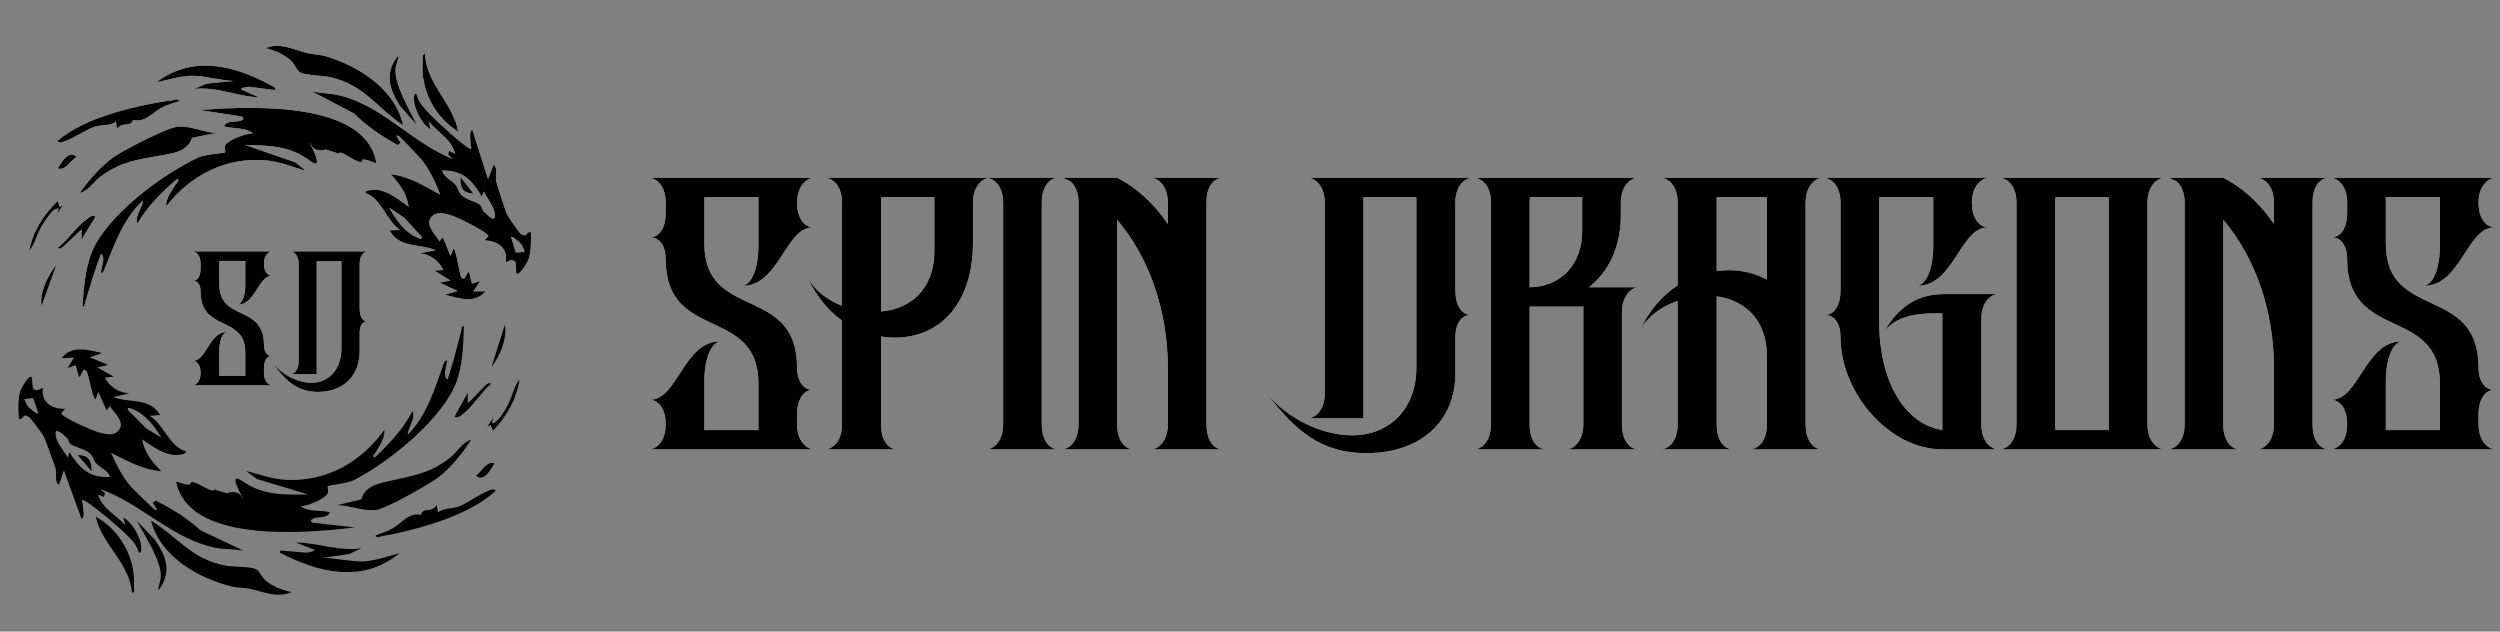
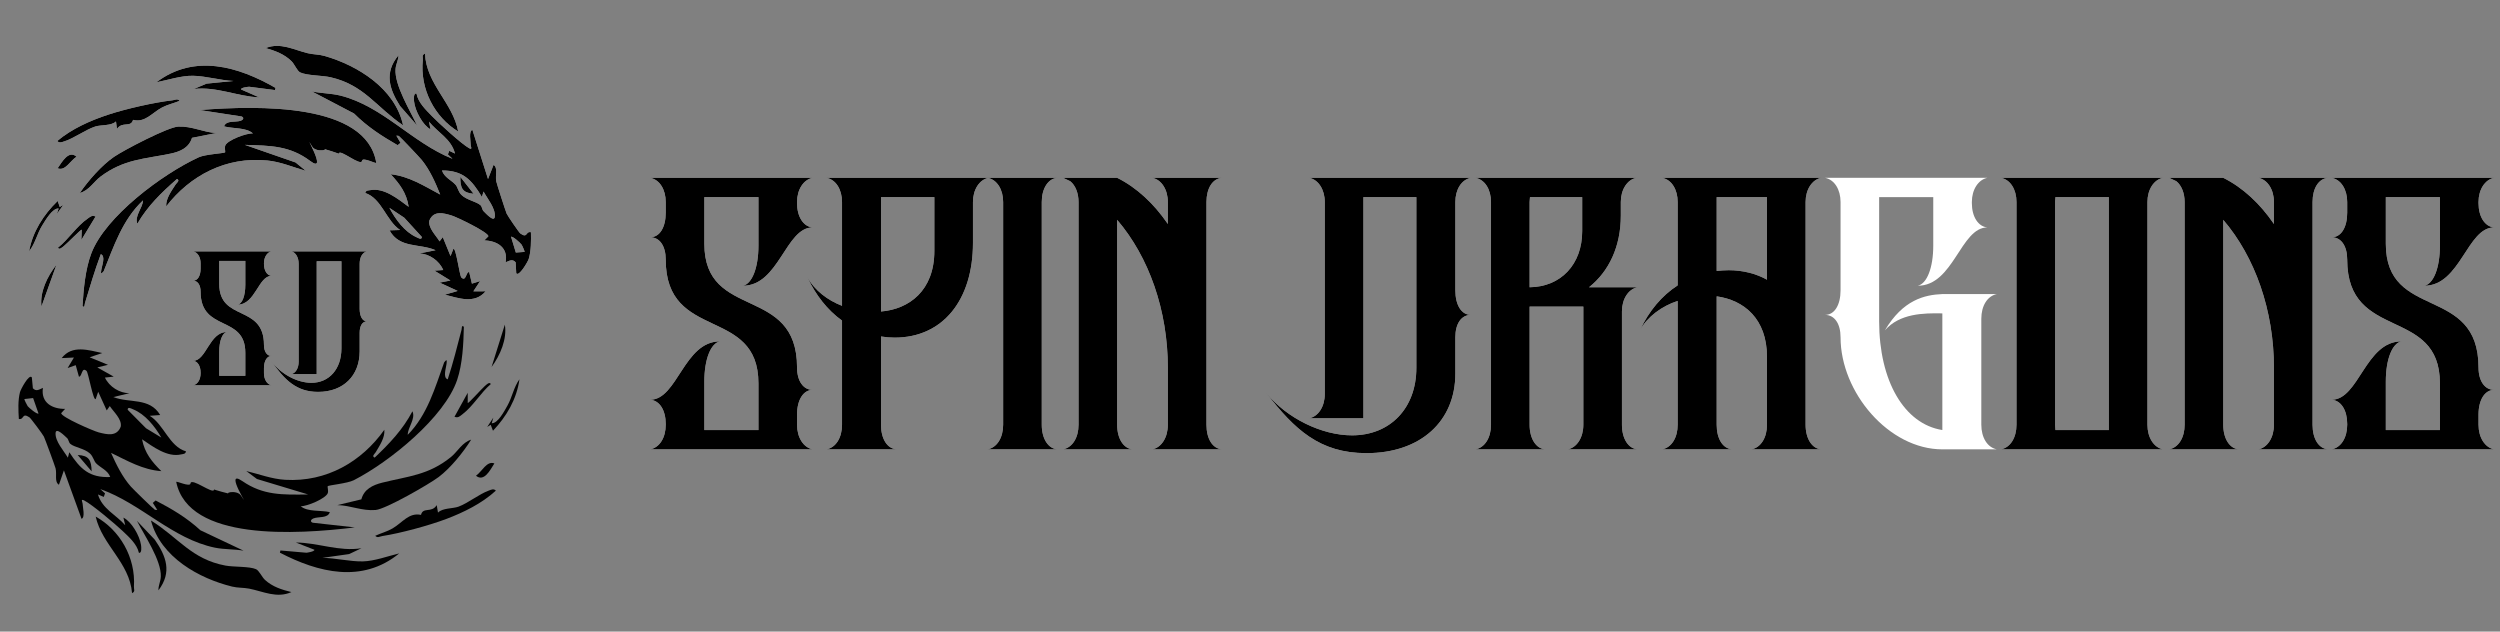
<svg xmlns="http://www.w3.org/2000/svg" width="285" height="72" viewBox="0 0 285 72" fill="none">
  <rect x="0" y="0" width="285" height="72" fill="#808080" stroke="none" />
  <path d="M38.774 10.889C43.644 12.1 46.993 16.28 51.581 18.105L51.058 17.599L51.218 17.195L51.867 17.506C51.46 15.84 49.876 15.087 48.907 13.868L49.079 14.746C48.204 14.277 47.315 12.654 47.2 11.537C47.179 11.337 47.124 10.569 47.478 10.666C47.658 11.681 48.561 12.538 49.237 13.235C50.018 14.04 52.609 16.408 53.458 16.882C53.913 17.137 53.66 16.695 53.661 16.536C53.664 16.124 53.411 14.944 53.854 14.806L55.634 20.41L56.268 18.793C56.793 19.143 56.434 19.997 56.573 20.673C56.633 20.959 57.626 24.041 57.757 24.349C57.864 24.6 59.167 26.506 59.316 26.613C60.17 27.23 59.907 26.325 60.527 26.474C60.545 27.445 60.556 28.589 60.272 29.525C60.181 29.824 59.145 31.613 58.852 31.147L58.785 29.904C58.406 29.479 58.078 29.736 57.639 29.902C57.966 28.19 56.633 27.445 55.209 27.406L55.673 26.941C55.729 26.502 52.068 24.741 51.484 24.567C50.558 24.291 49.461 23.969 48.958 25.113C48.751 25.959 49.727 26.864 50.109 27.517L50.478 27.036L51.361 29.197L51.677 28.39C51.962 28.082 52.39 31.439 52.593 31.631C53.149 32.158 53.102 30.994 53.485 31.008L53.797 32.336L54.731 32.045L53.964 33.213L55.36 33.207C54.103 34.703 52.257 33.979 50.718 33.593L52.174 33.168L50.12 32.222L51.35 31.979L49.523 30.852L50.528 30.785C50.075 29.709 48.919 28.929 47.814 28.892L49.66 28.525C47.853 27.727 45.536 28.344 44.408 26.259L45.608 26.221C44.021 25.157 43.524 22.627 41.639 22C41.721 21.675 41.978 21.722 42.206 21.678C43.781 21.372 45.381 22.684 46.59 23.582C46.347 21.979 45.554 20.957 44.542 19.863C46.646 20.096 48.358 21.205 50.186 22.181C49.635 20.808 49.004 19.372 48.075 18.233C47.815 17.916 45.631 15.605 45.474 15.508C45.395 15.459 45.275 15.485 45.183 15.465L45.661 16.284L45.328 16.55C43.489 15.487 41.903 14.473 40.364 12.943L35.55 10.419C36.584 10.646 37.756 10.637 38.772 10.89L38.774 10.889ZM54.934 22.447C53.767 20.48 52.765 19.43 50.39 19.433C50.617 20.201 51.468 20.542 51.933 21.062C52.182 21.34 52.234 21.848 52.586 22.204C53.19 22.814 54.325 22.973 54.785 23.402C54.952 23.558 54.967 23.919 55.114 24.062C55.385 24.328 56.34 25.397 56.41 24.692C56.503 23.75 55.553 22.635 55.124 21.835L54.934 22.448L54.934 22.447ZM48.087 27.011L46.087 24.821L44.386 23.689C45.094 25.02 46.116 26.431 47.475 27.04C47.659 27.122 48.079 27.402 48.088 27.011L48.087 27.011ZM59.459 27.888C59.314 27.687 58.434 26.887 58.26 26.999L58.804 28.788L59.804 28.718C59.842 28.696 59.539 28 59.459 27.888Z" fill="white" style="fill:white;fill-opacity:1;" />
  <path d="M38.774 10.889C43.644 12.1 46.993 16.28 51.581 18.105L51.058 17.599L51.218 17.195L51.867 17.506C51.46 15.84 49.876 15.087 48.907 13.868L49.079 14.746C48.204 14.277 47.315 12.654 47.2 11.537C47.179 11.337 47.124 10.569 47.478 10.666C47.658 11.681 48.561 12.538 49.237 13.235C50.018 14.04 52.609 16.408 53.458 16.882C53.913 17.137 53.66 16.695 53.661 16.536C53.664 16.124 53.411 14.944 53.854 14.806L55.634 20.41L56.268 18.793C56.793 19.143 56.434 19.997 56.573 20.673C56.633 20.959 57.626 24.041 57.757 24.349C57.864 24.6 59.167 26.506 59.316 26.613C60.17 27.23 59.907 26.325 60.527 26.474C60.545 27.445 60.556 28.589 60.272 29.525C60.181 29.824 59.145 31.613 58.852 31.147L58.785 29.904C58.406 29.479 58.078 29.736 57.639 29.902C57.966 28.19 56.633 27.445 55.209 27.406L55.673 26.941C55.729 26.502 52.068 24.741 51.484 24.567C50.558 24.291 49.461 23.969 48.958 25.113C48.751 25.959 49.727 26.864 50.109 27.517L50.478 27.036L51.361 29.197L51.677 28.39C51.962 28.082 52.39 31.439 52.593 31.631C53.149 32.158 53.102 30.994 53.485 31.008L53.797 32.336L54.731 32.045L53.964 33.213L55.36 33.207C54.103 34.703 52.257 33.979 50.718 33.593L52.174 33.168L50.12 32.222L51.35 31.979L49.523 30.852L50.528 30.785C50.075 29.709 48.919 28.929 47.814 28.892L49.66 28.525C47.853 27.727 45.536 28.344 44.408 26.259L45.608 26.221C44.021 25.157 43.524 22.627 41.639 22C41.721 21.675 41.978 21.722 42.206 21.678C43.781 21.372 45.381 22.684 46.59 23.582C46.347 21.979 45.554 20.957 44.542 19.863C46.646 20.096 48.358 21.205 50.186 22.181C49.635 20.808 49.004 19.372 48.075 18.233C47.815 17.916 45.631 15.605 45.474 15.508C45.395 15.459 45.275 15.485 45.183 15.465L45.661 16.284L45.328 16.55C43.489 15.487 41.903 14.473 40.364 12.943L35.55 10.419C36.584 10.646 37.756 10.637 38.772 10.89L38.774 10.889ZM54.934 22.447C53.767 20.48 52.765 19.43 50.39 19.433C50.617 20.201 51.468 20.542 51.933 21.062C52.182 21.34 52.234 21.848 52.586 22.204C53.19 22.814 54.325 22.973 54.785 23.402C54.952 23.558 54.967 23.919 55.114 24.062C55.385 24.328 56.34 25.397 56.41 24.692C56.503 23.75 55.553 22.635 55.124 21.835L54.934 22.448L54.934 22.447ZM48.087 27.011L46.087 24.821L44.386 23.689C45.094 25.02 46.116 26.431 47.475 27.04C47.659 27.122 48.079 27.402 48.088 27.011L48.087 27.011ZM59.459 27.888C59.314 27.687 58.434 26.887 58.26 26.999L58.804 28.788L59.804 28.718C59.842 28.696 59.539 28 59.459 27.888Z" fill="url(#paint0_linear_2976_86571)" style="" />
  <path d="M38.63 17.499C38.62 17.574 38.821 17.527 36.517 16.85C37.944 17.059 36.043 17.464 35.591 16.715C34.309 14.593 37.559 19.997 35.353 18.344C33.051 16.618 30.861 16.598 27.919 16.516L33.691 18.52L34.865 19.477C33.416 19.066 32.01 18.448 30.476 18.295C25.763 17.824 21.663 20.01 18.946 23.529C18.9 22.624 19.549 21.764 20.032 21.015C20.142 20.845 20.554 20.571 20.176 20.404C18.402 21.958 16.824 23.481 15.66 25.503C15.307 24.623 16.27 23.704 16.306 22.843C13.961 25.029 12.968 28.104 11.819 30.921C11.418 31.397 11.512 31.066 11.556 30.728C11.61 30.316 12.071 29.187 11.491 28.976C10.8 30.815 10.257 32.678 9.684 34.551C9.639 34.699 9.669 35.17 9.408 34.883C9.526 32.972 9.726 30.666 10.423 28.855C12.031 24.681 18.458 19.866 22.658 17.929C23.407 17.584 25.572 17.48 25.665 17.365C25.71 17.31 25.58 16.833 25.686 16.579C25.934 15.978 28.088 15.162 28.83 15.212C28.072 14.509 26.57 14.689 25.542 14.404C25.798 13.677 26.853 13.978 27.461 13.758C27.68 13.679 27.899 13.427 27.539 13.278L22.77 12.545C29.445 12.014 41.775 11.729 42.894 18.559C42.921 18.725 41.342 17.871 41.276 18.323C41.171 19.041 38.716 16.927 38.63 17.499Z" fill="white" style="fill:white;fill-opacity:1;" />
  <path d="M38.63 17.499C38.62 17.574 38.821 17.527 36.517 16.85C37.944 17.059 36.043 17.464 35.591 16.715C34.309 14.593 37.559 19.997 35.353 18.344C33.051 16.618 30.861 16.598 27.919 16.516L33.691 18.52L34.865 19.477C33.416 19.066 32.01 18.448 30.476 18.295C25.763 17.824 21.663 20.01 18.946 23.529C18.9 22.624 19.549 21.764 20.032 21.015C20.142 20.845 20.554 20.571 20.176 20.404C18.402 21.958 16.824 23.481 15.66 25.503C15.307 24.623 16.27 23.704 16.306 22.843C13.961 25.029 12.968 28.104 11.819 30.921C11.418 31.397 11.512 31.066 11.556 30.728C11.61 30.316 12.071 29.187 11.491 28.976C10.8 30.815 10.257 32.678 9.684 34.551C9.639 34.699 9.669 35.17 9.408 34.883C9.526 32.972 9.726 30.666 10.423 28.855C12.031 24.681 18.458 19.866 22.658 17.929C23.407 17.584 25.572 17.48 25.665 17.365C25.71 17.31 25.58 16.833 25.686 16.579C25.934 15.978 28.088 15.162 28.83 15.212C28.072 14.509 26.57 14.689 25.542 14.404C25.798 13.677 26.853 13.978 27.461 13.758C27.68 13.679 27.899 13.427 27.539 13.278L22.77 12.545C29.445 12.014 41.775 11.729 42.894 18.559C42.921 18.725 41.342 17.871 41.276 18.323C41.171 19.041 38.716 16.927 38.63 17.499Z" fill="url(#paint1_linear_2976_86571)" style="" />
  <path d="M45.954 14.291C42.898 12.211 41.523 9.688 37.68 8.807C36.728 8.589 34.967 8.62 34.215 8.254C33.875 8.088 33.577 7.323 33.248 6.994C32.424 6.169 31.363 5.789 30.292 5.479C31.98 4.799 33.53 5.699 35.093 6.07C35.725 6.22 36.386 6.2 37.014 6.382C40.707 7.448 45.028 10.043 45.954 14.29L45.954 14.291Z" fill="white" style="fill:white;fill-opacity:1;" />
  <path d="M45.954 14.291C42.898 12.211 41.523 9.688 37.68 8.807C36.728 8.589 34.967 8.62 34.215 8.254C33.875 8.088 33.577 7.323 33.248 6.994C32.424 6.169 31.363 5.789 30.292 5.479C31.98 4.799 33.53 5.699 35.093 6.07C35.725 6.22 36.386 6.2 37.014 6.382C40.707 7.448 45.028 10.043 45.954 14.29L45.954 14.291Z" fill="url(#paint2_linear_2976_86571)" style="" />
  <path d="M24.652 15.166L21.888 15.712C21.535 16.86 20.519 17.29 19.429 17.516C16.49 18.127 14.113 18.134 11.448 20.142C10.718 20.692 10.118 21.738 9.103 21.996C10.067 20.578 11.607 18.839 12.981 17.891C14.11 17.111 19.159 14.481 20.315 14.433C21.891 14.366 23.166 15.084 24.651 15.167L24.652 15.166Z" fill="white" style="fill:white;fill-opacity:1;" />
  <path d="M24.652 15.166L21.888 15.712C21.535 16.86 20.519 17.29 19.429 17.516C16.49 18.127 14.113 18.134 11.448 20.142C10.718 20.692 10.118 21.738 9.103 21.996C10.067 20.578 11.607 18.839 12.981 17.891C14.11 17.111 19.159 14.481 20.315 14.433C21.891 14.366 23.166 15.084 24.651 15.167L24.652 15.166Z" fill="url(#paint3_linear_2976_86571)" style="" />
  <path d="M22.004 8.639C20.682 8.613 19.133 9.122 17.83 9.379C22.181 6.098 27.162 7.58 31.416 10.022L31.344 10.268L28.408 9.89C28.36 9.884 27.445 9.975 27.474 10.194L29.544 11.101C27.055 10.991 24.683 9.843 22.108 10.143L23.536 9.537L26.602 9.231C25.107 9.157 23.478 8.668 22.002 8.638L22.004 8.639Z" fill="white" style="fill:white;fill-opacity:1;" />
  <path d="M22.004 8.639C20.682 8.613 19.133 9.122 17.83 9.379C22.181 6.098 27.162 7.58 31.416 10.022L31.344 10.268L28.408 9.89C28.36 9.884 27.445 9.975 27.474 10.194L29.544 11.101C27.055 10.991 24.683 9.843 22.108 10.143L23.536 9.537L26.602 9.231C25.107 9.157 23.478 8.668 22.002 8.638L22.004 8.639Z" fill="url(#paint4_linear_2976_86571)" style="" />
  <path d="M20.48 11.496C19.828 11.766 19.102 11.921 18.471 12.255C17.314 12.868 16.541 14.015 15.168 13.664C14.904 14.594 13.955 13.787 13.332 14.7L13.223 13.843C12.677 14.366 11.516 14.211 10.855 14.425C9.746 14.785 8.427 15.772 7.333 16.114C7.038 16.207 6.774 16.343 6.528 16.074C8.175 14.683 10.318 13.738 12.319 13.077C14.34 12.409 17.597 11.667 19.672 11.434C19.968 11.401 20.232 11.204 20.478 11.495L20.48 11.496Z" fill="white" style="fill:white;fill-opacity:1;" />
  <path d="M20.48 11.496C19.828 11.766 19.102 11.921 18.471 12.255C17.314 12.868 16.541 14.015 15.168 13.664C14.904 14.594 13.955 13.787 13.332 14.7L13.223 13.843C12.677 14.366 11.516 14.211 10.855 14.425C9.746 14.785 8.427 15.772 7.333 16.114C7.038 16.207 6.774 16.343 6.528 16.074C8.175 14.683 10.318 13.738 12.319 13.077C14.34 12.409 17.597 11.667 19.672 11.434C19.968 11.401 20.232 11.204 20.478 11.495L20.48 11.496Z" fill="url(#paint5_linear_2976_86571)" style="" />
  <path d="M52.234 14.995C49.573 13.369 47.853 10.178 48.205 6.831C48.237 6.527 48.038 6.295 48.448 6.102C48.586 9.599 51.632 11.718 52.234 14.995Z" fill="white" style="fill:white;fill-opacity:1;" />
  <path d="M52.234 14.995C49.573 13.369 47.853 10.178 48.205 6.831C48.237 6.527 48.038 6.295 48.448 6.102C48.586 9.599 51.632 11.718 52.234 14.995Z" fill="url(#paint6_linear_2976_86571)" style="" />
  <path d="M47.548 14.307L45.601 12.078C44.388 10.155 43.767 8.311 45.426 6.301C45.426 6.847 45.143 7.271 45.094 7.85C44.937 9.693 46.798 12.675 47.548 14.307Z" fill="white" style="fill:white;fill-opacity:1;" />
  <path d="M47.548 14.307L45.601 12.078C44.388 10.155 43.767 8.311 45.426 6.301C45.426 6.847 45.143 7.271 45.094 7.85C44.937 9.693 46.798 12.675 47.548 14.307Z" fill="url(#paint7_linear_2976_86571)" style="" />
  <path d="M9.276 27.349L9.323 26.179C9.191 26.166 7.661 27.748 7.313 28.023C7.139 28.161 6.733 28.556 6.607 28.234C7.805 27.291 8.745 25.772 10.003 24.91C10.322 24.692 10.486 24.509 10.896 24.68L9.276 27.348L9.276 27.349Z" fill="white" style="fill:white;fill-opacity:1;" />
  <path d="M9.276 27.349L9.323 26.179C9.191 26.166 7.661 27.748 7.313 28.023C7.139 28.161 6.733 28.556 6.607 28.234C7.805 27.291 8.745 25.772 10.003 24.91C10.322 24.692 10.486 24.509 10.896 24.68L9.276 27.348L9.276 27.349Z" fill="url(#paint8_linear_2976_86571)" style="" />
  <path d="M6.808 23.596L7.214 23.367L6.477 24.398L6.685 23.767C5.992 23.709 5.204 25.07 4.817 25.692C4.229 26.639 4.011 27.771 3.319 28.646C3.716 26.423 4.951 24.482 6.576 22.909L6.808 23.596Z" fill="white" style="fill:white;fill-opacity:1;" />
  <path d="M6.808 23.596L7.214 23.367L6.477 24.398L6.685 23.767C5.992 23.709 5.204 25.07 4.817 25.692C4.229 26.639 4.011 27.771 3.319 28.646C3.716 26.423 4.951 24.482 6.576 22.909L6.808 23.596Z" fill="url(#paint9_linear_2976_86571)" style="" />
  <path d="M8.725 17.862C7.995 18.333 7.424 19.545 6.571 19.181C7.08 18.448 7.824 17.081 8.725 17.862Z" fill="white" style="fill:white;fill-opacity:1;" />
  <path d="M8.725 17.862C7.995 18.333 7.424 19.545 6.571 19.181C7.08 18.448 7.824 17.081 8.725 17.862Z" fill="url(#paint10_linear_2976_86571)" style="" />
  <path d="M4.728 34.936C4.523 33.297 5.4 31.475 6.438 30.176L4.728 34.936Z" fill="white" style="fill:white;fill-opacity:1;" />
  <path d="M4.728 34.936C4.523 33.297 5.4 31.475 6.438 30.176L4.728 34.936Z" fill="url(#paint11_linear_2976_86571)" style="" />
  <path d="M53.992 22.093C52.725 21.982 52.455 21.46 52.48 20.163L53.992 22.093Z" fill="white" style="fill:white;fill-opacity:1;" />
  <path d="M53.992 22.093C52.725 21.982 52.455 21.46 52.48 20.163L53.992 22.093Z" fill="url(#paint12_linear_2976_86571)" style="" />
  <path d="M24.523 62.439C19.607 61.429 16.09 57.391 11.431 55.756L11.974 56.24L11.831 56.65L11.169 56.367C11.644 58.014 13.258 58.701 14.276 59.879L14.068 59.009C14.961 59.442 15.916 61.027 16.078 62.138C16.106 62.337 16.192 63.102 15.835 63.02C15.613 62.014 14.676 61.194 13.972 60.526C13.158 59.753 10.473 57.494 9.605 57.055C9.14 56.819 9.411 57.25 9.416 57.409C9.43 57.821 9.732 58.99 9.294 59.146L7.286 53.62L6.719 55.261C6.18 54.933 6.503 54.065 6.337 53.396C6.266 53.112 5.146 50.073 5.004 49.772C4.886 49.525 3.506 47.674 3.353 47.573C2.474 46.992 2.774 47.885 2.148 47.762C2.09 46.793 2.033 45.65 2.278 44.703C2.357 44.401 3.317 42.57 3.63 43.023L3.748 44.263C4.144 44.672 4.461 44.402 4.893 44.218C4.636 45.942 5.999 46.631 7.423 46.612L6.979 47.096C6.941 47.536 10.671 49.145 11.261 49.295C12.198 49.533 13.308 49.809 13.763 48.646C13.935 47.792 12.923 46.928 12.515 46.291L12.166 46.787L11.195 44.664L10.912 45.484C10.64 45.803 10.075 42.466 9.864 42.283C9.286 41.779 9.381 42.94 8.998 42.943L8.632 41.628L7.71 41.957L8.428 40.759L7.034 40.822C8.229 39.276 10.103 39.923 11.656 40.245L10.219 40.73L12.31 41.591L11.092 41.885L12.964 42.935L11.962 43.044C12.458 44.099 13.646 44.831 14.752 44.824L12.922 45.266C14.76 45.989 17.049 45.277 18.262 47.313L17.065 47.401C18.694 48.399 19.295 50.906 21.204 51.455C21.135 51.784 20.876 51.747 20.65 51.801C19.09 52.171 17.437 50.926 16.192 50.079C16.5 51.67 17.334 52.658 18.391 53.71C16.279 53.564 14.523 52.526 12.657 51.626C13.264 52.975 13.953 54.384 14.928 55.483C15.2 55.79 17.478 58.009 17.639 58.1C17.72 58.145 17.838 58.114 17.931 58.13L17.42 57.331L17.741 57.052C19.623 58.039 21.249 58.987 22.85 60.452L27.763 62.776C26.72 62.592 25.55 62.649 24.525 62.438L24.523 62.439ZM7.902 51.555C9.149 53.473 10.193 54.48 12.566 54.38C12.307 53.622 11.443 53.317 10.957 52.816C10.697 52.548 10.624 52.043 10.258 51.702C9.629 51.117 8.489 51.005 8.012 50.596C7.838 50.447 7.808 50.086 7.655 49.949C7.374 49.695 6.376 48.666 6.335 49.373C6.281 50.318 7.275 51.393 7.737 52.175L7.902 51.554L7.902 51.555ZM14.556 46.714L16.644 48.82L18.39 49.881C17.628 48.58 16.548 47.212 15.166 46.66C14.979 46.585 14.547 46.323 14.555 46.714L14.556 46.714ZM3.157 46.306C3.31 46.5 4.223 47.264 4.391 47.144L3.775 45.379L2.778 45.49C2.741 45.513 3.072 46.196 3.157 46.306Z" fill="#00FFFF" style="fill:#00FFFF;fill:color(display-p3 0 1 1);fill-opacity:1;" />
  <path d="M24.395 55.828C24.402 55.753 24.203 55.808 26.532 56.39C25.099 56.24 26.982 55.757 27.464 56.487C28.832 58.554 25.363 53.288 27.634 54.849C30.006 56.479 32.194 56.409 35.138 56.37L29.288 54.605L28.076 53.698C29.54 54.048 30.97 54.608 32.509 54.698C37.238 54.974 41.245 52.622 43.815 48.994C43.898 49.896 43.285 50.783 42.833 51.551C42.73 51.725 42.33 52.016 42.714 52.167C44.423 50.541 45.937 48.955 47.017 46.887C47.406 47.751 46.481 48.709 46.481 49.571C48.734 47.29 49.6 44.177 50.633 41.315C51.013 40.824 50.933 41.158 50.903 41.498C50.866 41.911 50.452 43.059 51.04 43.245C51.655 41.379 52.121 39.496 52.616 37.6C52.655 37.451 52.606 36.982 52.879 37.258C52.839 39.171 52.733 41.484 52.111 43.322C50.677 47.559 44.453 52.634 40.336 54.742C39.602 55.117 37.443 55.311 37.354 55.429C37.312 55.486 37.461 55.957 37.366 56.216C37.143 56.826 35.024 57.73 34.281 57.71C35.067 58.382 36.56 58.14 37.599 58.383C37.373 59.12 36.306 58.862 35.708 59.107C35.493 59.195 35.284 59.456 35.65 59.59L40.445 60.126C33.797 60.931 21.489 61.722 20.091 54.945C20.057 54.78 21.67 55.568 21.717 55.114C21.792 54.392 24.332 56.403 24.395 55.828Z" fill="#00FFFF" style="fill:#00FFFF;fill:color(display-p3 0 1 1);fill-opacity:1;" />
  <path d="M17.209 59.337C20.348 61.29 21.826 63.753 25.701 64.476C26.662 64.655 28.421 64.552 29.187 64.886C29.533 65.038 29.862 65.79 30.205 66.106C31.062 66.896 32.137 67.231 33.22 67.497C31.561 68.246 29.976 67.41 28.399 67.104C27.761 66.981 27.101 67.028 26.467 66.872C22.733 65.958 18.31 63.544 17.209 59.338L17.209 59.337Z" fill="#00FFFF" style="fill:#00FFFF;fill:color(display-p3 0 1 1);fill-opacity:1;" />
  <path d="M38.456 57.584L41.196 56.925C41.502 55.763 42.499 55.293 43.579 55.022C46.49 54.29 48.865 54.186 51.446 52.069C52.152 51.489 52.708 50.42 53.712 50.121C52.807 51.577 51.34 53.378 50.006 54.382C48.91 55.207 43.973 58.042 42.821 58.139C41.249 58.27 39.944 57.605 38.458 57.583L38.456 57.584Z" fill="#00FFFF" style="fill:#00FFFF;fill:color(display-p3 0 1 1);fill-opacity:1;" />
  <path d="M41.368 63.999C42.691 63.97 44.217 63.397 45.509 63.088C41.296 66.544 36.259 65.269 31.908 63.004L31.97 62.754L34.919 63.011C34.967 63.016 35.878 62.887 35.839 62.67L33.734 61.848C36.225 61.856 38.643 62.906 41.203 62.5L39.801 63.164L36.751 63.596C38.247 63.609 39.895 64.03 41.37 63.999L41.368 63.999Z" fill="#00FFFF" style="fill:#00FFFF;fill:color(display-p3 0 1 1);fill-opacity:1;" />
  <path d="M42.776 61.081C43.416 60.784 44.136 60.6 44.752 60.239C45.883 59.58 46.608 58.401 47.994 58.696C48.22 57.757 49.202 58.523 49.786 57.586L49.931 58.438C50.455 57.892 51.621 57.999 52.272 57.758C53.366 57.353 54.644 56.312 55.722 55.926C56.014 55.821 56.271 55.674 56.528 55.933C54.94 57.391 52.837 58.423 50.865 59.166C48.874 59.916 45.649 60.791 43.586 61.109C43.292 61.155 43.036 61.363 42.778 61.082L42.776 61.081Z" fill="#00FFFF" style="fill:#00FFFF;fill:color(display-p3 0 1 1);fill-opacity:1;" />
  <path d="M10.907 58.892C13.633 60.407 15.482 63.525 15.268 66.883C15.248 67.188 15.457 67.412 15.055 67.621C14.773 64.133 11.643 62.141 10.907 58.892Z" fill="#00FFFF" style="fill:#00FFFF;fill:color(display-p3 0 1 1);fill-opacity:1;" />
  <path d="M15.615 59.384L17.652 61.532C18.943 63.403 19.639 65.22 18.064 67.297C18.041 66.751 18.307 66.316 18.332 65.735C18.414 63.887 16.432 60.985 15.615 59.384Z" fill="#00FFFF" style="fill:#00FFFF;fill:color(display-p3 0 1 1);fill-opacity:1;" />
  <path d="M53.32 44.779L53.321 45.95C53.454 45.958 54.917 44.314 55.253 44.025C55.422 43.879 55.811 43.468 55.95 43.785C54.792 44.776 53.915 46.333 52.694 47.246C52.384 47.477 52.228 47.666 51.811 47.512L53.32 44.78L53.32 44.779Z" fill="#00FFFF" style="fill:#00FFFF;fill:color(display-p3 0 1 1);fill-opacity:1;" />
  <path d="M55.94 48.427L55.544 48.672L56.238 47.612L56.056 48.251C56.751 48.281 57.482 46.888 57.843 46.251C58.392 45.281 58.563 44.141 59.218 43.238C58.913 45.476 57.759 47.465 56.2 49.104L55.94 48.427Z" fill="#00FFFF" style="fill:#00FFFF;fill:color(display-p3 0 1 1);fill-opacity:1;" />
  <path d="M54.262 54.236C54.971 53.735 55.492 52.501 56.359 52.83C55.881 53.583 55.194 54.979 54.262 54.236Z" fill="#00FFFF" style="fill:#00FFFF;fill:color(display-p3 0 1 1);fill-opacity:1;" />
  <path d="M57.553 37.011C57.825 38.64 57.024 40.497 56.039 41.837L57.553 37.011Z" fill="#00FFFF" style="fill:#00FFFF;fill:color(display-p3 0 1 1);fill-opacity:1;" />
  <path d="M8.858 51.87C10.128 51.928 10.42 52.44 10.447 53.736L8.858 51.87Z" fill="#00FFFF" style="fill:#00FFFF;fill:color(display-p3 0 1 1);fill-opacity:1;" />
  <path d="M33.221 28.657H41.826C41.322 28.767 41 29.34 41 30.067V35.201C41 36.06 41.322 36.633 41.826 36.633C41.322 36.633 41 37.14 41 37.933V40.049C41 42.825 39.146 44.676 36.264 44.676C33.765 44.676 32.435 43.288 30.944 41.194C32.032 42.649 33.886 43.64 35.498 43.64C37.534 43.64 38.924 42.054 38.924 39.718V29.781H36.103V42.649H33.221C33.705 42.538 34.047 41.966 34.047 41.239V30.067C34.047 29.34 33.705 28.767 33.221 28.657Z" fill="white" style="fill:white;fill-opacity:1;" />
  <path d="M33.221 28.657H41.826C41.322 28.767 41 29.34 41 30.067V35.201C41 36.06 41.322 36.633 41.826 36.633C41.322 36.633 41 37.14 41 37.933V40.049C41 42.825 39.146 44.676 36.264 44.676C33.765 44.676 32.435 43.288 30.944 41.194C32.032 42.649 33.886 43.64 35.498 43.64C37.534 43.64 38.924 42.054 38.924 39.718V29.781H36.103V42.649H33.221C33.705 42.538 34.047 41.966 34.047 41.239V30.067C34.047 29.34 33.705 28.767 33.221 28.657Z" fill="url(#paint13_linear_2976_86571)" style="" />
  <path d="M24.992 29.743V32.362C24.992 36.727 30.091 34.64 30.091 39.325C30.091 40.091 30.445 40.581 30.944 40.581C30.445 40.581 30.091 41.135 30.091 41.965V42.54C30.091 43.264 30.445 43.817 30.944 43.924H22.017C22.537 43.817 22.87 43.264 22.87 42.54V42.497C22.87 41.731 22.537 41.177 22.017 41.135C23.515 41.135 23.869 37.855 25.846 37.855C25.346 37.962 24.992 38.856 24.992 40.112V42.838H27.968V40.219C27.968 35.854 22.87 37.898 22.87 33.256C22.87 32.49 22.537 32 22.017 32C22.537 32 22.87 31.446 22.87 30.616V30.02C22.87 29.317 22.537 28.763 22.017 28.657H30.944C30.445 28.763 30.091 29.317 30.091 30.02V30.084C30.091 30.85 30.445 31.404 30.944 31.446C29.467 31.446 29.092 34.725 27.115 34.725C27.615 34.619 27.968 33.725 27.968 32.468V29.743H24.992Z" fill="white" style="fill:white;fill-opacity:1;" />
  <path d="M24.992 29.743V32.362C24.992 36.727 30.091 34.64 30.091 39.325C30.091 40.091 30.445 40.581 30.944 40.581C30.445 40.581 30.091 41.135 30.091 41.965V42.54C30.091 43.264 30.445 43.817 30.944 43.924H22.017C22.537 43.817 22.87 43.264 22.87 42.54V42.497C22.87 41.731 22.537 41.177 22.017 41.135C23.515 41.135 23.869 37.855 25.846 37.855C25.346 37.962 24.992 38.856 24.992 40.112V42.838H27.968V40.219C27.968 35.854 22.87 37.898 22.87 33.256C22.87 32.49 22.537 32 22.017 32C22.537 32 22.87 31.446 22.87 30.616V30.02C22.87 29.317 22.537 28.763 22.017 28.657H30.944C30.445 28.763 30.091 29.317 30.091 30.02V30.084C30.091 30.85 30.445 31.404 30.944 31.446C29.467 31.446 29.092 34.725 27.115 34.725C27.615 34.619 27.968 33.725 27.968 32.468V29.743H24.992Z" fill="url(#paint14_linear_2976_86571)" style="" />
  <path d="M129.124 51.226H121.186C122.265 51.01 122.955 49.887 122.955 48.419V23.033C122.955 22.04 122.61 21.133 122.006 20.658L121.186 20.27H127.355C129.598 21.392 131.539 23.205 133.136 25.537V23.033C133.136 21.608 132.402 20.485 131.367 20.27H139.304C138.226 20.356 137.536 21.478 137.536 23.033V48.419C137.536 50.017 138.226 51.139 139.304 51.226H131.367C132.402 51.01 133.136 49.887 133.136 48.419V41.943C133.136 35.381 130.979 29.293 127.355 25.062V48.419C127.355 50.017 128.088 51.139 129.124 51.226Z" fill="white" style="fill:white;fill-opacity:1;" />
  <path d="M129.124 51.226H121.186C122.265 51.01 122.955 49.887 122.955 48.419V23.033C122.955 22.04 122.61 21.133 122.006 20.658L121.186 20.27H127.355C129.598 21.392 131.539 23.205 133.136 25.537V23.033C133.136 21.608 132.402 20.485 131.367 20.27H139.304C138.226 20.356 137.536 21.478 137.536 23.033V48.419C137.536 50.017 138.226 51.139 139.304 51.226H131.367C132.402 51.01 133.136 49.887 133.136 48.419V41.943C133.136 35.381 130.979 29.293 127.355 25.062V48.419C127.355 50.017 128.088 51.139 129.124 51.226Z" fill="url(#paint15_linear_2976_86571)" style="" />
  <path d="M120.529 51.226H112.591C113.67 51.01 114.36 49.887 114.36 48.419V23.033C114.36 21.608 113.67 20.485 112.591 20.27H120.529C119.493 20.356 118.76 21.478 118.76 23.033V48.419C118.76 50.017 119.493 51.139 120.529 51.226Z" fill="white" style="fill:white;fill-opacity:1;" />
  <path d="M120.529 51.226H112.591C113.67 51.01 114.36 49.887 114.36 48.419V23.033C114.36 21.608 113.67 20.485 112.591 20.27H120.529C119.493 20.356 118.76 21.478 118.76 23.033V48.419C118.76 50.017 119.493 51.139 120.529 51.226Z" fill="url(#paint16_linear_2976_86571)" style="" />
  <path d="M102.203 51.226H94.223C95.301 51.01 95.991 49.887 95.991 48.419V36.546C94.309 35.337 93.015 33.654 92.066 31.668C92.885 33.092 94.309 34.215 95.991 34.863V23.033C95.991 21.608 95.301 20.485 94.223 20.27H112.686C111.651 20.485 110.917 21.608 110.917 23.033V27.696C110.917 34.172 107.509 38.489 101.988 38.489C101.47 38.489 100.952 38.446 100.435 38.36V48.419C100.435 50.017 101.125 51.139 102.203 51.226ZM100.435 35.51C103.627 35.251 106.517 33.136 106.517 28.602V22.471H100.435V35.51Z" fill="white" style="fill:white;fill-opacity:1;" />
  <path d="M102.203 51.226H94.223C95.301 51.01 95.991 49.887 95.991 48.419V36.546C94.309 35.337 93.015 33.654 92.066 31.668C92.885 33.092 94.309 34.215 95.991 34.863V23.033C95.991 21.608 95.301 20.485 94.223 20.27H112.686C111.651 20.485 110.917 21.608 110.917 23.033V27.696C110.917 34.172 107.509 38.489 101.988 38.489C101.47 38.489 100.952 38.446 100.435 38.36V48.419C100.435 50.017 101.125 51.139 102.203 51.226ZM100.435 35.51C103.627 35.251 106.517 33.136 106.517 28.602V22.471H100.435V35.51Z" fill="url(#paint17_linear_2976_86571)" style="" />
  <path d="M80.294 22.472V27.782C80.294 36.633 90.863 32.402 90.863 41.9C90.863 43.455 91.597 44.448 92.632 44.448C91.597 44.448 90.863 45.57 90.863 47.254V48.42C90.863 49.888 91.597 51.01 92.632 51.226H74.126C75.204 51.01 75.894 49.888 75.894 48.42V48.333C75.894 46.779 75.204 45.657 74.126 45.57C77.231 45.57 77.965 38.921 82.063 38.921C81.028 39.137 80.294 40.95 80.294 43.498V49.024H86.463V43.714C86.463 34.863 75.894 39.008 75.894 29.595C75.894 28.041 75.204 27.048 74.126 27.048C75.204 27.048 75.894 25.926 75.894 24.242V23.033C75.894 21.608 75.204 20.485 74.126 20.27H92.632C91.597 20.485 90.863 21.608 90.863 23.033V23.162C90.863 24.717 91.597 25.839 92.632 25.926C89.569 25.926 88.793 32.575 84.695 32.575C85.73 32.359 86.463 30.545 86.463 27.998V22.472H80.294Z" fill="white" style="fill:white;fill-opacity:1;" />
  <path d="M80.294 22.472V27.782C80.294 36.633 90.863 32.402 90.863 41.9C90.863 43.455 91.597 44.448 92.632 44.448C91.597 44.448 90.863 45.57 90.863 47.254V48.42C90.863 49.888 91.597 51.01 92.632 51.226H74.126C75.204 51.01 75.894 49.888 75.894 48.42V48.333C75.894 46.779 75.204 45.657 74.126 45.57C77.231 45.57 77.965 38.921 82.063 38.921C81.028 39.137 80.294 40.95 80.294 43.498V49.024H86.463V43.714C86.463 34.863 75.894 39.008 75.894 29.595C75.894 28.041 75.204 27.048 74.126 27.048C75.204 27.048 75.894 25.926 75.894 24.242V23.033C75.894 21.608 75.204 20.485 74.126 20.27H92.632C91.597 20.485 90.863 21.608 90.863 23.033V23.162C90.863 24.717 91.597 25.839 92.632 25.926C89.569 25.926 88.793 32.575 84.695 32.575C85.73 32.359 86.463 30.545 86.463 27.998V22.472H80.294Z" fill="url(#paint18_linear_2976_86571)" style="" />
  <path d="M271.982 22.471V27.782C271.982 36.633 282.551 32.402 282.551 41.9C282.551 43.454 283.285 44.447 284.32 44.447C283.285 44.447 282.551 45.57 282.551 47.254V48.419C282.551 49.887 283.285 51.01 284.32 51.226H265.813C266.892 51.01 267.582 49.887 267.582 48.419V48.333C267.582 46.779 266.892 45.656 265.813 45.57C268.919 45.57 269.653 38.921 273.751 38.921C272.715 39.137 271.982 40.95 271.982 43.498V49.024H278.151V43.713C278.151 34.863 267.582 39.007 267.582 29.595C267.582 28.041 266.892 27.048 265.813 27.048C266.892 27.048 267.582 25.925 267.582 24.242V23.033C267.582 21.608 266.892 20.485 265.813 20.27H284.32C283.285 20.485 282.551 21.608 282.551 23.033V23.162C282.551 24.716 283.285 25.839 284.32 25.925C281.257 25.925 280.48 32.574 276.382 32.574C277.418 32.358 278.151 30.545 278.151 27.998V22.471H271.982Z" fill="white" style="fill:white;fill-opacity:1;" />
  <path d="M271.982 22.471V27.782C271.982 36.633 282.551 32.402 282.551 41.9C282.551 43.454 283.285 44.447 284.32 44.447C283.285 44.447 282.551 45.57 282.551 47.254V48.419C282.551 49.887 283.285 51.01 284.32 51.226H265.813C266.892 51.01 267.582 49.887 267.582 48.419V48.333C267.582 46.779 266.892 45.656 265.813 45.57C268.919 45.57 269.653 38.921 273.751 38.921C272.715 39.137 271.982 40.95 271.982 43.498V49.024H278.151V43.713C278.151 34.863 267.582 39.007 267.582 29.595C267.582 28.041 266.892 27.048 265.813 27.048C266.892 27.048 267.582 25.925 267.582 24.242V23.033C267.582 21.608 266.892 20.485 265.813 20.27H284.32C283.285 20.485 282.551 21.608 282.551 23.033V23.162C282.551 24.716 283.285 25.839 284.32 25.925C281.257 25.925 280.48 32.574 276.382 32.574C277.418 32.358 278.151 30.545 278.151 27.998V22.471H271.982Z" fill="url(#paint19_linear_2976_86571)" style="" />
  <path d="M255.218 51.226H247.281C248.359 51.01 249.049 49.887 249.049 48.419V23.033C249.049 22.04 248.704 21.133 248.1 20.658L247.281 20.27H253.45C255.693 21.392 257.634 23.205 259.23 25.537V23.033C259.23 21.608 258.497 20.485 257.462 20.27H265.399C264.321 20.356 263.63 21.478 263.63 23.033V48.419C263.63 50.017 264.321 51.139 265.399 51.226H257.462C258.497 51.01 259.23 49.887 259.23 48.419V41.943C259.23 35.381 257.073 29.293 253.45 25.062V48.419C253.45 50.017 254.183 51.139 255.218 51.226Z" fill="white" style="fill:white;fill-opacity:1;" />
  <path d="M255.218 51.226H247.281C248.359 51.01 249.049 49.887 249.049 48.419V23.033C249.049 22.04 248.704 21.133 248.1 20.658L247.281 20.27H253.45C255.693 21.392 257.634 23.205 259.23 25.537V23.033C259.23 21.608 258.497 20.485 257.462 20.27H265.399C264.321 20.356 263.63 21.478 263.63 23.033V48.419C263.63 50.017 264.321 51.139 265.399 51.226H257.462C258.497 51.01 259.23 49.887 259.23 48.419V41.943C259.23 35.381 257.073 29.293 253.45 25.062V48.419C253.45 50.017 254.183 51.139 255.218 51.226Z" fill="url(#paint20_linear_2976_86571)" style="" />
  <path d="M246.576 51.226H228.112C229.191 51.01 229.881 49.887 229.881 48.419V23.033C229.881 21.608 229.191 20.485 228.112 20.27H246.576C245.54 20.485 244.807 21.608 244.807 23.033V48.419C244.807 49.887 245.54 51.01 246.576 51.226ZM234.324 49.024H240.407V22.471H234.324C234.324 22.644 234.281 22.817 234.281 23.033V48.419C234.281 48.678 234.324 48.851 234.324 49.024Z" fill="white" style="fill:white;fill-opacity:1;" />
  <path d="M246.576 51.226H228.112C229.191 51.01 229.881 49.887 229.881 48.419V23.033C229.881 21.608 229.191 20.485 228.112 20.27H246.576C245.54 20.485 244.807 21.608 244.807 23.033V48.419C244.807 49.887 245.54 51.01 246.576 51.226ZM234.324 49.024H240.407V22.471H234.324C234.324 22.644 234.281 22.817 234.281 23.033V48.419C234.281 48.678 234.324 48.851 234.324 49.024Z" fill="url(#paint21_linear_2976_86571)" style="" />
  <path d="M221.427 33.524H227.639C226.561 33.74 225.87 34.863 225.87 36.331V48.419C225.87 49.887 226.561 51.01 227.639 51.226H221.427C215.344 51.226 209.823 44.75 209.823 38.446C209.823 36.892 209.132 35.899 208.054 35.899C209.132 35.899 209.823 34.776 209.823 33.092V23.033C209.823 21.608 209.132 20.485 208.054 20.27H226.561C225.525 20.485 224.792 21.608 224.792 23.033V23.162C224.792 24.716 225.525 25.839 226.561 25.925C223.498 25.925 222.721 32.574 218.623 32.574C219.658 32.358 220.392 30.545 220.392 27.998V22.471H214.223V36.633C214.223 43.411 217.07 48.333 221.427 49.024V35.726C219.27 35.683 216.552 35.726 214.87 37.669C216.941 34.172 219.4 33.611 221.427 33.524Z" fill="white" style="fill:white;fill-opacity:1;" />
-   <path d="M221.427 33.524H227.639C226.561 33.74 225.87 34.863 225.87 36.331V48.419C225.87 49.887 226.561 51.01 227.639 51.226H221.427C215.344 51.226 209.823 44.75 209.823 38.446C209.823 36.892 209.132 35.899 208.054 35.899C209.132 35.899 209.823 34.776 209.823 33.092V23.033C209.823 21.608 209.132 20.485 208.054 20.27H226.561C225.525 20.485 224.792 21.608 224.792 23.033V23.162C224.792 24.716 225.525 25.839 226.561 25.925C223.498 25.925 222.721 32.574 218.623 32.574C219.658 32.358 220.392 30.545 220.392 27.998V22.471H214.223V36.633C214.223 43.411 217.07 48.333 221.427 49.024V35.726C219.27 35.683 216.552 35.726 214.87 37.669C216.941 34.172 219.4 33.611 221.427 33.524Z" fill="url(#paint22_linear_2976_86571)" style="" />
  <path d="M207.606 51.226H199.668C200.747 51.01 201.437 49.887 201.437 48.419V40.691C201.437 36.331 198.806 34.215 195.7 33.783V48.419C195.7 50.017 196.39 51.139 197.468 51.226H189.488C190.566 51.01 191.256 49.887 191.256 48.419V34.301C189.445 34.906 187.848 36.072 186.986 37.583C187.978 35.467 189.445 33.697 191.256 32.531V23.033C191.256 21.608 190.566 20.485 189.488 20.27H207.606C206.571 20.485 205.837 21.608 205.837 23.033V48.419C205.837 50.017 206.571 51.139 207.606 51.226ZM195.7 22.471V30.89C196.131 30.847 196.562 30.804 197.08 30.804C198.676 30.804 200.186 31.193 201.437 31.884V22.471H195.7Z" fill="white" style="fill:white;fill-opacity:1;" />
  <path d="M207.606 51.226H199.668C200.747 51.01 201.437 49.887 201.437 48.419V40.691C201.437 36.331 198.806 34.215 195.7 33.783V48.419C195.7 50.017 196.39 51.139 197.468 51.226H189.488C190.566 51.01 191.256 49.887 191.256 48.419V34.301C189.445 34.906 187.848 36.072 186.986 37.583C187.978 35.467 189.445 33.697 191.256 32.531V23.033C191.256 21.608 190.566 20.485 189.488 20.27H207.606C206.571 20.485 205.837 21.608 205.837 23.033V48.419C205.837 50.017 206.571 51.139 207.606 51.226ZM195.7 22.471V30.89C196.131 30.847 196.562 30.804 197.08 30.804C198.676 30.804 200.186 31.193 201.437 31.884V22.471H195.7Z" fill="url(#paint23_linear_2976_86571)" style="" />
  <path d="M176.144 51.226H168.206C169.285 51.01 169.975 49.887 169.975 48.419V23.033C169.975 21.608 169.285 20.485 168.206 20.27H186.54C185.505 20.485 184.772 21.608 184.772 23.033V24.587C184.772 28.084 183.434 30.934 181.148 32.747H186.67C185.634 32.963 184.901 34.085 184.901 35.51V48.419C184.901 50.017 185.634 51.139 186.67 51.226H178.732C179.768 51.01 180.501 49.887 180.501 48.419V34.949H174.375V48.419C174.375 50.017 175.109 51.139 176.144 51.226ZM174.375 32.747C177.956 32.704 180.371 30.113 180.371 26.357V22.471H174.418C174.418 22.644 174.375 22.817 174.375 23.033V32.747Z" fill="white" style="fill:white;fill-opacity:1;" />
  <path d="M176.144 51.226H168.206C169.285 51.01 169.975 49.887 169.975 48.419V23.033C169.975 21.608 169.285 20.485 168.206 20.27H186.54C185.505 20.485 184.772 21.608 184.772 23.033V24.587C184.772 28.084 183.434 30.934 181.148 32.747H186.67C185.634 32.963 184.901 34.085 184.901 35.51V48.419C184.901 50.017 185.634 51.139 186.67 51.226H178.732C179.768 51.01 180.501 49.887 180.501 48.419V34.949H174.375V48.419C174.375 50.017 175.109 51.139 176.144 51.226ZM174.375 32.747C177.956 32.704 180.371 30.113 180.371 26.357V22.471H174.418C174.418 22.644 174.375 22.817 174.375 23.033V32.747Z" fill="url(#paint24_linear_2976_86571)" style="" />
  <path d="M149.257 20.27H167.678C166.599 20.485 165.909 21.608 165.909 23.033V33.093C165.909 34.776 166.599 35.899 167.678 35.899C166.599 35.899 165.909 36.892 165.909 38.446V42.591C165.909 48.031 161.94 51.658 155.771 51.658C150.422 51.658 147.575 48.938 144.383 44.836C146.712 47.686 150.681 49.629 154.132 49.629C158.489 49.629 161.466 46.52 161.466 41.943V22.472H155.426V47.686H149.257C150.293 47.47 151.026 46.347 151.026 44.922V23.033C151.026 21.608 150.293 20.485 149.257 20.27Z" fill="white" style="fill:white;fill-opacity:1;" />
  <path d="M149.257 20.27H167.678C166.599 20.485 165.909 21.608 165.909 23.033V33.093C165.909 34.776 166.599 35.899 167.678 35.899C166.599 35.899 165.909 36.892 165.909 38.446V42.591C165.909 48.031 161.94 51.658 155.771 51.658C150.422 51.658 147.575 48.938 144.383 44.836C146.712 47.686 150.681 49.629 154.132 49.629C158.489 49.629 161.466 46.52 161.466 41.943V22.472H155.426V47.686H149.257C150.293 47.47 151.026 46.347 151.026 44.922V23.033C151.026 21.608 150.293 20.485 149.257 20.27Z" fill="url(#paint25_linear_2976_86571)" style="" />
  <defs>
    <linearGradient id="paint0_linear_2976_86571" x1="51.795" y1="10.973" x2="34.646" y2="22.138" gradientUnits="userSpaceOnUse">
      <stop stop-color="#FFD700" style="stop-color:#FFD700;stop-color:color(display-p3 1 0.843 0);stop-opacity:1;" />
      <stop offset="0.197" stop-color="#FFDB1A" style="stop-color:#FFDB1A;stop-color:color(display-p3 0.999 0.858 0.101);stop-opacity:1;" />
      <stop offset="0.323" stop-color="#FEE457" style="stop-color:#FEE457;stop-color:color(display-p3 0.995 0.892 0.343);stop-opacity:1;" />
      <stop offset="0.5" stop-color="#FDE770" style="stop-color:#FDE770;stop-color:color(display-p3 0.993 0.906 0.438);stop-opacity:1;" />
      <stop offset="0.614" stop-color="#FEE356" style="stop-color:#FEE356;stop-color:color(display-p3 0.995 0.891 0.336);stop-opacity:1;" />
      <stop offset="0.812" stop-color="#FFDB1A" style="stop-color:#FFDB1A;stop-color:color(display-p3 0.999 0.858 0.101);stop-opacity:1;" />
      <stop offset="1" stop-color="#FFD700" style="stop-color:#FFD700;stop-color:color(display-p3 1 0.843 0);stop-opacity:1;" />
    </linearGradient>
    <linearGradient id="paint1_linear_2976_86571" x1="43.851" y1="22.445" x2="34.38" y2="5.893" gradientUnits="userSpaceOnUse">
      <stop stop-color="#FFD700" style="stop-color:#FFD700;stop-color:color(display-p3 1 0.843 0);stop-opacity:1;" />
      <stop offset="0.197" stop-color="#FFDB1A" style="stop-color:#FFDB1A;stop-color:color(display-p3 0.999 0.858 0.101);stop-opacity:1;" />
      <stop offset="0.323" stop-color="#FEE457" style="stop-color:#FEE457;stop-color:color(display-p3 0.995 0.892 0.343);stop-opacity:1;" />
      <stop offset="0.5" stop-color="#FDE770" style="stop-color:#FDE770;stop-color:color(display-p3 0.993 0.906 0.438);stop-opacity:1;" />
      <stop offset="0.614" stop-color="#FEE356" style="stop-color:#FEE356;stop-color:color(display-p3 0.995 0.891 0.336);stop-opacity:1;" />
      <stop offset="0.812" stop-color="#FFDB1A" style="stop-color:#FFDB1A;stop-color:color(display-p3 0.999 0.858 0.101);stop-opacity:1;" />
      <stop offset="1" stop-color="#FFD700" style="stop-color:#FFD700;stop-color:color(display-p3 1 0.843 0);stop-opacity:1;" />
    </linearGradient>
    <linearGradient id="paint2_linear_2976_86571" x1="40.203" y1="6.347" x2="35.076" y2="12.897" gradientUnits="userSpaceOnUse">
      <stop stop-color="#FFD700" style="stop-color:#FFD700;stop-color:color(display-p3 1 0.843 0);stop-opacity:1;" />
      <stop offset="0.197" stop-color="#FFDB1A" style="stop-color:#FFDB1A;stop-color:color(display-p3 0.999 0.858 0.101);stop-opacity:1;" />
      <stop offset="0.323" stop-color="#FEE457" style="stop-color:#FEE457;stop-color:color(display-p3 0.995 0.892 0.343);stop-opacity:1;" />
      <stop offset="0.5" stop-color="#FDE770" style="stop-color:#FDE770;stop-color:color(display-p3 0.993 0.906 0.438);stop-opacity:1;" />
      <stop offset="0.614" stop-color="#FEE356" style="stop-color:#FEE356;stop-color:color(display-p3 0.995 0.891 0.336);stop-opacity:1;" />
      <stop offset="0.812" stop-color="#FFDB1A" style="stop-color:#FFDB1A;stop-color:color(display-p3 0.999 0.858 0.101);stop-opacity:1;" />
      <stop offset="1" stop-color="#FFD700" style="stop-color:#FFD700;stop-color:color(display-p3 1 0.843 0);stop-opacity:1;" />
    </linearGradient>
    <linearGradient id="paint3_linear_2976_86571" x1="19.277" y1="13.775" x2="10.909" y2="18.822" gradientUnits="userSpaceOnUse">
      <stop stop-color="#FFD700" style="stop-color:#FFD700;stop-color:color(display-p3 1 0.843 0);stop-opacity:1;" />
      <stop offset="0.197" stop-color="#FFDB1A" style="stop-color:#FFDB1A;stop-color:color(display-p3 0.999 0.858 0.101);stop-opacity:1;" />
      <stop offset="0.323" stop-color="#FEE457" style="stop-color:#FEE457;stop-color:color(display-p3 0.995 0.892 0.343);stop-opacity:1;" />
      <stop offset="0.5" stop-color="#FDE770" style="stop-color:#FDE770;stop-color:color(display-p3 0.993 0.906 0.438);stop-opacity:1;" />
      <stop offset="0.614" stop-color="#FEE356" style="stop-color:#FEE356;stop-color:color(display-p3 0.995 0.891 0.336);stop-opacity:1;" />
      <stop offset="0.812" stop-color="#FFDB1A" style="stop-color:#FFDB1A;stop-color:color(display-p3 0.999 0.858 0.101);stop-opacity:1;" />
      <stop offset="1" stop-color="#FFD700" style="stop-color:#FFD700;stop-color:color(display-p3 1 0.843 0);stop-opacity:1;" />
    </linearGradient>
    <linearGradient id="paint4_linear_2976_86571" x1="26.141" y1="7.702" x2="24.565" y2="11.247" gradientUnits="userSpaceOnUse">
      <stop stop-color="#FFD700" style="stop-color:#FFD700;stop-color:color(display-p3 1 0.843 0);stop-opacity:1;" />
      <stop offset="0.197" stop-color="#FFDB1A" style="stop-color:#FFDB1A;stop-color:color(display-p3 0.999 0.858 0.101);stop-opacity:1;" />
      <stop offset="0.323" stop-color="#FEE457" style="stop-color:#FEE457;stop-color:color(display-p3 0.995 0.892 0.343);stop-opacity:1;" />
      <stop offset="0.5" stop-color="#FDE770" style="stop-color:#FDE770;stop-color:color(display-p3 0.993 0.906 0.438);stop-opacity:1;" />
      <stop offset="0.614" stop-color="#FEE356" style="stop-color:#FEE356;stop-color:color(display-p3 0.995 0.891 0.336);stop-opacity:1;" />
      <stop offset="0.812" stop-color="#FFDB1A" style="stop-color:#FFDB1A;stop-color:color(display-p3 0.999 0.858 0.101);stop-opacity:1;" />
      <stop offset="1" stop-color="#FFD700" style="stop-color:#FFD700;stop-color:color(display-p3 1 0.843 0);stop-opacity:1;" />
    </linearGradient>
    <linearGradient id="paint5_linear_2976_86571" x1="17.709" y1="9.283" x2="10.104" y2="8.254" gradientUnits="userSpaceOnUse">
      <stop stop-color="#FFD700" style="stop-color:#FFD700;stop-color:color(display-p3 1 0.843 0);stop-opacity:1;" />
      <stop offset="0.197" stop-color="#FFDB1A" style="stop-color:#FFDB1A;stop-color:color(display-p3 0.999 0.858 0.101);stop-opacity:1;" />
      <stop offset="0.323" stop-color="#FEE457" style="stop-color:#FEE457;stop-color:color(display-p3 0.995 0.892 0.343);stop-opacity:1;" />
      <stop offset="0.5" stop-color="#FDE770" style="stop-color:#FDE770;stop-color:color(display-p3 0.993 0.906 0.438);stop-opacity:1;" />
      <stop offset="0.614" stop-color="#FEE356" style="stop-color:#FEE356;stop-color:color(display-p3 0.995 0.891 0.336);stop-opacity:1;" />
      <stop offset="0.812" stop-color="#FFDB1A" style="stop-color:#FFDB1A;stop-color:color(display-p3 0.999 0.858 0.101);stop-opacity:1;" />
      <stop offset="1" stop-color="#FFD700" style="stop-color:#FFD700;stop-color:color(display-p3 1 0.843 0);stop-opacity:1;" />
    </linearGradient>
    <linearGradient id="paint6_linear_2976_86571" x1="51.326" y1="6.404" x2="46.754" y2="7.748" gradientUnits="userSpaceOnUse">
      <stop stop-color="#FFD700" style="stop-color:#FFD700;stop-color:color(display-p3 1 0.843 0);stop-opacity:1;" />
      <stop offset="0.197" stop-color="#FFDB1A" style="stop-color:#FFDB1A;stop-color:color(display-p3 0.999 0.858 0.101);stop-opacity:1;" />
      <stop offset="0.323" stop-color="#FEE457" style="stop-color:#FEE457;stop-color:color(display-p3 0.995 0.892 0.343);stop-opacity:1;" />
      <stop offset="0.5" stop-color="#FDE770" style="stop-color:#FDE770;stop-color:color(display-p3 0.993 0.906 0.438);stop-opacity:1;" />
      <stop offset="0.614" stop-color="#FEE356" style="stop-color:#FEE356;stop-color:color(display-p3 0.995 0.891 0.336);stop-opacity:1;" />
      <stop offset="0.812" stop-color="#FFDB1A" style="stop-color:#FFDB1A;stop-color:color(display-p3 0.999 0.858 0.101);stop-opacity:1;" />
      <stop offset="1" stop-color="#FFD700" style="stop-color:#FFD700;stop-color:color(display-p3 1 0.843 0);stop-opacity:1;" />
    </linearGradient>
    <linearGradient id="paint7_linear_2976_86571" x1="47.08" y1="6.433" x2="43.486" y2="7.206" gradientUnits="userSpaceOnUse">
      <stop stop-color="#FFD700" style="stop-color:#FFD700;stop-color:color(display-p3 1 0.843 0);stop-opacity:1;" />
      <stop offset="0.197" stop-color="#FFDB1A" style="stop-color:#FFDB1A;stop-color:color(display-p3 0.999 0.858 0.101);stop-opacity:1;" />
      <stop offset="0.323" stop-color="#FEE457" style="stop-color:#FEE457;stop-color:color(display-p3 0.995 0.892 0.343);stop-opacity:1;" />
      <stop offset="0.5" stop-color="#FDE770" style="stop-color:#FDE770;stop-color:color(display-p3 0.993 0.906 0.438);stop-opacity:1;" />
      <stop offset="0.614" stop-color="#FEE356" style="stop-color:#FEE356;stop-color:color(display-p3 0.995 0.891 0.336);stop-opacity:1;" />
      <stop offset="0.812" stop-color="#FFDB1A" style="stop-color:#FFDB1A;stop-color:color(display-p3 0.999 0.858 0.101);stop-opacity:1;" />
      <stop offset="1" stop-color="#FFD700" style="stop-color:#FFD700;stop-color:color(display-p3 1 0.843 0);stop-opacity:1;" />
    </linearGradient>
    <linearGradient id="paint8_linear_2976_86571" x1="11.349" y1="25.298" x2="10.17" y2="24.055" gradientUnits="userSpaceOnUse">
      <stop stop-color="#FFD700" style="stop-color:#FFD700;stop-color:color(display-p3 1 0.843 0);stop-opacity:1;" />
      <stop offset="0.197" stop-color="#FFDB1A" style="stop-color:#FFDB1A;stop-color:color(display-p3 0.999 0.858 0.101);stop-opacity:1;" />
      <stop offset="0.323" stop-color="#FEE457" style="stop-color:#FEE457;stop-color:color(display-p3 0.995 0.892 0.343);stop-opacity:1;" />
      <stop offset="0.5" stop-color="#FDE770" style="stop-color:#FDE770;stop-color:color(display-p3 0.993 0.906 0.438);stop-opacity:1;" />
      <stop offset="0.614" stop-color="#FEE356" style="stop-color:#FEE356;stop-color:color(display-p3 0.995 0.891 0.336);stop-opacity:1;" />
      <stop offset="0.812" stop-color="#FFDB1A" style="stop-color:#FFDB1A;stop-color:color(display-p3 0.999 0.858 0.101);stop-opacity:1;" />
      <stop offset="1" stop-color="#FFD700" style="stop-color:#FFD700;stop-color:color(display-p3 1 0.843 0);stop-opacity:1;" />
    </linearGradient>
    <linearGradient id="paint9_linear_2976_86571" x1="6.936" y1="23.052" x2="6.066" y2="22.565" gradientUnits="userSpaceOnUse">
      <stop stop-color="#FFD700" style="stop-color:#FFD700;stop-color:color(display-p3 1 0.843 0);stop-opacity:1;" />
      <stop offset="0.197" stop-color="#FFDB1A" style="stop-color:#FFDB1A;stop-color:color(display-p3 0.999 0.858 0.101);stop-opacity:1;" />
      <stop offset="0.323" stop-color="#FEE457" style="stop-color:#FEE457;stop-color:color(display-p3 0.995 0.892 0.343);stop-opacity:1;" />
      <stop offset="0.5" stop-color="#FDE770" style="stop-color:#FDE770;stop-color:color(display-p3 0.993 0.906 0.438);stop-opacity:1;" />
      <stop offset="0.614" stop-color="#FEE356" style="stop-color:#FEE356;stop-color:color(display-p3 0.995 0.891 0.336);stop-opacity:1;" />
      <stop offset="0.812" stop-color="#FFDB1A" style="stop-color:#FFDB1A;stop-color:color(display-p3 0.999 0.858 0.101);stop-opacity:1;" />
      <stop offset="1" stop-color="#FFD700" style="stop-color:#FFD700;stop-color:color(display-p3 1 0.843 0);stop-opacity:1;" />
    </linearGradient>
    <linearGradient id="paint10_linear_2976_86571" x1="8.415" y1="17.593" x2="7.506" y2="17.292" gradientUnits="userSpaceOnUse">
      <stop stop-color="#FFD700" style="stop-color:#FFD700;stop-color:color(display-p3 1 0.843 0);stop-opacity:1;" />
      <stop offset="0.197" stop-color="#FFDB1A" style="stop-color:#FFDB1A;stop-color:color(display-p3 0.999 0.858 0.101);stop-opacity:1;" />
      <stop offset="0.323" stop-color="#FEE457" style="stop-color:#FEE457;stop-color:color(display-p3 0.995 0.892 0.343);stop-opacity:1;" />
      <stop offset="0.5" stop-color="#FDE770" style="stop-color:#FDE770;stop-color:color(display-p3 0.993 0.906 0.438);stop-opacity:1;" />
      <stop offset="0.614" stop-color="#FEE356" style="stop-color:#FEE356;stop-color:color(display-p3 0.995 0.891 0.336);stop-opacity:1;" />
      <stop offset="0.812" stop-color="#FFDB1A" style="stop-color:#FFDB1A;stop-color:color(display-p3 0.999 0.858 0.101);stop-opacity:1;" />
      <stop offset="1" stop-color="#FFD700" style="stop-color:#FFD700;stop-color:color(display-p3 1 0.843 0);stop-opacity:1;" />
    </linearGradient>
    <linearGradient id="paint11_linear_2976_86571" x1="7.137" y1="30.592" x2="5.892" y2="30.041" gradientUnits="userSpaceOnUse">
      <stop stop-color="#FFD700" style="stop-color:#FFD700;stop-color:color(display-p3 1 0.843 0);stop-opacity:1;" />
      <stop offset="0.197" stop-color="#FFDB1A" style="stop-color:#FFDB1A;stop-color:color(display-p3 0.999 0.858 0.101);stop-opacity:1;" />
      <stop offset="0.323" stop-color="#FEE457" style="stop-color:#FEE457;stop-color:color(display-p3 0.995 0.892 0.343);stop-opacity:1;" />
      <stop offset="0.5" stop-color="#FDE770" style="stop-color:#FDE770;stop-color:color(display-p3 0.993 0.906 0.438);stop-opacity:1;" />
      <stop offset="0.614" stop-color="#FEE356" style="stop-color:#FEE356;stop-color:color(display-p3 0.995 0.891 0.336);stop-opacity:1;" />
      <stop offset="0.812" stop-color="#FFDB1A" style="stop-color:#FFDB1A;stop-color:color(display-p3 0.999 0.858 0.101);stop-opacity:1;" />
      <stop offset="1" stop-color="#FFD700" style="stop-color:#FFD700;stop-color:color(display-p3 1 0.843 0);stop-opacity:1;" />
    </linearGradient>
    <linearGradient id="paint12_linear_2976_86571" x1="53.523" y1="20.291" x2="52.283" y2="20.972" gradientUnits="userSpaceOnUse">
      <stop stop-color="#FFD700" style="stop-color:#FFD700;stop-color:color(display-p3 1 0.843 0);stop-opacity:1;" />
      <stop offset="0.197" stop-color="#FFDB1A" style="stop-color:#FFDB1A;stop-color:color(display-p3 0.999 0.858 0.101);stop-opacity:1;" />
      <stop offset="0.323" stop-color="#FEE457" style="stop-color:#FEE457;stop-color:color(display-p3 0.995 0.892 0.343);stop-opacity:1;" />
      <stop offset="0.5" stop-color="#FDE770" style="stop-color:#FDE770;stop-color:color(display-p3 0.993 0.906 0.438);stop-opacity:1;" />
      <stop offset="0.614" stop-color="#FEE356" style="stop-color:#FEE356;stop-color:color(display-p3 0.995 0.891 0.336);stop-opacity:1;" />
      <stop offset="0.812" stop-color="#FFDB1A" style="stop-color:#FFDB1A;stop-color:color(display-p3 0.999 0.858 0.101);stop-opacity:1;" />
      <stop offset="1" stop-color="#FFD700" style="stop-color:#FFD700;stop-color:color(display-p3 1 0.843 0);stop-opacity:1;" />
    </linearGradient>
    <linearGradient id="paint13_linear_2976_86571" x1="39.028" y1="26.293" x2="23.898" y2="38.367" gradientUnits="userSpaceOnUse">
      <stop stop-color="#FFD700" style="stop-color:#FFD700;stop-color:color(display-p3 1 0.843 0);stop-opacity:1;" />
      <stop offset="0.197" stop-color="#FFDB1A" style="stop-color:#FFDB1A;stop-color:color(display-p3 0.999 0.858 0.101);stop-opacity:1;" />
      <stop offset="0.323" stop-color="#FEE457" style="stop-color:#FEE457;stop-color:color(display-p3 0.995 0.892 0.343);stop-opacity:1;" />
      <stop offset="0.5" stop-color="#FDE770" style="stop-color:#FDE770;stop-color:color(display-p3 0.993 0.906 0.438);stop-opacity:1;" />
      <stop offset="0.614" stop-color="#FEE356" style="stop-color:#FEE356;stop-color:color(display-p3 0.995 0.891 0.336);stop-opacity:1;" />
      <stop offset="0.812" stop-color="#FFDB1A" style="stop-color:#FFDB1A;stop-color:color(display-p3 0.999 0.858 0.101);stop-opacity:1;" />
      <stop offset="1" stop-color="#FFD700" style="stop-color:#FFD700;stop-color:color(display-p3 1 0.843 0);stop-opacity:1;" />
    </linearGradient>
    <linearGradient id="paint14_linear_2976_86571" x1="28.628" y1="26.372" x2="14.481" y2="36.398" gradientUnits="userSpaceOnUse">
      <stop stop-color="#FFD700" style="stop-color:#FFD700;stop-color:color(display-p3 1 0.843 0);stop-opacity:1;" />
      <stop offset="0.197" stop-color="#FFDB1A" style="stop-color:#FFDB1A;stop-color:color(display-p3 0.999 0.858 0.101);stop-opacity:1;" />
      <stop offset="0.323" stop-color="#FEE457" style="stop-color:#FEE457;stop-color:color(display-p3 0.995 0.892 0.343);stop-opacity:1;" />
      <stop offset="0.5" stop-color="#FDE770" style="stop-color:#FDE770;stop-color:color(display-p3 0.993 0.906 0.438);stop-opacity:1;" />
      <stop offset="0.614" stop-color="#FEE356" style="stop-color:#FEE356;stop-color:color(display-p3 0.995 0.891 0.336);stop-opacity:1;" />
      <stop offset="0.812" stop-color="#FFDB1A" style="stop-color:#FFDB1A;stop-color:color(display-p3 0.999 0.858 0.101);stop-opacity:1;" />
      <stop offset="1" stop-color="#FFD700" style="stop-color:#FFD700;stop-color:color(display-p3 1 0.843 0);stop-opacity:1;" />
    </linearGradient>
    <linearGradient id="paint15_linear_2976_86571" x1="121.705" y1="15.636" x2="100.691" y2="68.016" gradientUnits="userSpaceOnUse">
      <stop stop-color="#FFD700" style="stop-color:#FFD700;stop-color:color(display-p3 1 0.843 0);stop-opacity:1;" />
      <stop offset="0.197" stop-color="#FFDB1A" style="stop-color:#FFDB1A;stop-color:color(display-p3 0.999 0.858 0.101);stop-opacity:1;" />
      <stop offset="0.323" stop-color="#FEE457" style="stop-color:#FEE457;stop-color:color(display-p3 0.995 0.892 0.343);stop-opacity:1;" />
      <stop offset="0.5" stop-color="#FDE770" style="stop-color:#FDE770;stop-color:color(display-p3 0.993 0.906 0.438);stop-opacity:1;" />
      <stop offset="0.614" stop-color="#FEE356" style="stop-color:#FEE356;stop-color:color(display-p3 0.995 0.891 0.336);stop-opacity:1;" />
      <stop offset="0.812" stop-color="#FFDB1A" style="stop-color:#FFDB1A;stop-color:color(display-p3 0.999 0.858 0.101);stop-opacity:1;" />
      <stop offset="1" stop-color="#FFD700" style="stop-color:#FFD700;stop-color:color(display-p3 1 0.843 0);stop-opacity:1;" />
    </linearGradient>
    <linearGradient id="paint16_linear_2976_86571" x1="121.705" y1="15.636" x2="100.691" y2="68.016" gradientUnits="userSpaceOnUse">
      <stop stop-color="#FFD700" style="stop-color:#FFD700;stop-color:color(display-p3 1 0.843 0);stop-opacity:1;" />
      <stop offset="0.197" stop-color="#FFDB1A" style="stop-color:#FFDB1A;stop-color:color(display-p3 0.999 0.858 0.101);stop-opacity:1;" />
      <stop offset="0.323" stop-color="#FEE457" style="stop-color:#FEE457;stop-color:color(display-p3 0.995 0.892 0.343);stop-opacity:1;" />
      <stop offset="0.5" stop-color="#FDE770" style="stop-color:#FDE770;stop-color:color(display-p3 0.993 0.906 0.438);stop-opacity:1;" />
      <stop offset="0.614" stop-color="#FEE356" style="stop-color:#FEE356;stop-color:color(display-p3 0.995 0.891 0.336);stop-opacity:1;" />
      <stop offset="0.812" stop-color="#FFDB1A" style="stop-color:#FFDB1A;stop-color:color(display-p3 0.999 0.858 0.101);stop-opacity:1;" />
      <stop offset="1" stop-color="#FFD700" style="stop-color:#FFD700;stop-color:color(display-p3 1 0.843 0);stop-opacity:1;" />
    </linearGradient>
    <linearGradient id="paint17_linear_2976_86571" x1="121.705" y1="15.636" x2="100.691" y2="68.016" gradientUnits="userSpaceOnUse">
      <stop stop-color="#FFD700" style="stop-color:#FFD700;stop-color:color(display-p3 1 0.843 0);stop-opacity:1;" />
      <stop offset="0.197" stop-color="#FFDB1A" style="stop-color:#FFDB1A;stop-color:color(display-p3 0.999 0.858 0.101);stop-opacity:1;" />
      <stop offset="0.323" stop-color="#FEE457" style="stop-color:#FEE457;stop-color:color(display-p3 0.995 0.892 0.343);stop-opacity:1;" />
      <stop offset="0.5" stop-color="#FDE770" style="stop-color:#FDE770;stop-color:color(display-p3 0.993 0.906 0.438);stop-opacity:1;" />
      <stop offset="0.614" stop-color="#FEE356" style="stop-color:#FEE356;stop-color:color(display-p3 0.995 0.891 0.336);stop-opacity:1;" />
      <stop offset="0.812" stop-color="#FFDB1A" style="stop-color:#FFDB1A;stop-color:color(display-p3 0.999 0.858 0.101);stop-opacity:1;" />
      <stop offset="1" stop-color="#FFD700" style="stop-color:#FFD700;stop-color:color(display-p3 1 0.843 0);stop-opacity:1;" />
    </linearGradient>
    <linearGradient id="paint18_linear_2976_86571" x1="121.705" y1="15.636" x2="100.692" y2="68.016" gradientUnits="userSpaceOnUse">
      <stop stop-color="#FFD700" style="stop-color:#FFD700;stop-color:color(display-p3 1 0.843 0);stop-opacity:1;" />
      <stop offset="0.197" stop-color="#FFDB1A" style="stop-color:#FFDB1A;stop-color:color(display-p3 0.999 0.858 0.101);stop-opacity:1;" />
      <stop offset="0.323" stop-color="#FEE457" style="stop-color:#FEE457;stop-color:color(display-p3 0.995 0.892 0.343);stop-opacity:1;" />
      <stop offset="0.5" stop-color="#FDE770" style="stop-color:#FDE770;stop-color:color(display-p3 0.993 0.906 0.438);stop-opacity:1;" />
      <stop offset="0.614" stop-color="#FEE356" style="stop-color:#FEE356;stop-color:color(display-p3 0.995 0.891 0.336);stop-opacity:1;" />
      <stop offset="0.812" stop-color="#FFDB1A" style="stop-color:#FFDB1A;stop-color:color(display-p3 0.999 0.858 0.101);stop-opacity:1;" />
      <stop offset="1" stop-color="#FFD700" style="stop-color:#FFD700;stop-color:color(display-p3 1 0.843 0);stop-opacity:1;" />
    </linearGradient>
    <linearGradient id="paint19_linear_2976_86571" x1="246.372" y1="15.636" x2="235.278" y2="74.35" gradientUnits="userSpaceOnUse">
      <stop stop-color="#FFD700" style="stop-color:#FFD700;stop-color:color(display-p3 1 0.843 0);stop-opacity:1;" />
      <stop offset="0.197" stop-color="#FFDB1A" style="stop-color:#FFDB1A;stop-color:color(display-p3 0.999 0.858 0.101);stop-opacity:1;" />
      <stop offset="0.323" stop-color="#FEE457" style="stop-color:#FEE457;stop-color:color(display-p3 0.995 0.892 0.343);stop-opacity:1;" />
      <stop offset="0.5" stop-color="#FDE770" style="stop-color:#FDE770;stop-color:color(display-p3 0.993 0.906 0.438);stop-opacity:1;" />
      <stop offset="0.614" stop-color="#FEE356" style="stop-color:#FEE356;stop-color:color(display-p3 0.995 0.891 0.336);stop-opacity:1;" />
      <stop offset="0.812" stop-color="#FFDB1A" style="stop-color:#FFDB1A;stop-color:color(display-p3 0.999 0.858 0.101);stop-opacity:1;" />
      <stop offset="1" stop-color="#FFD700" style="stop-color:#FFD700;stop-color:color(display-p3 1 0.843 0);stop-opacity:1;" />
    </linearGradient>
    <linearGradient id="paint20_linear_2976_86571" x1="246.372" y1="15.636" x2="235.277" y2="74.35" gradientUnits="userSpaceOnUse">
      <stop stop-color="#FFD700" style="stop-color:#FFD700;stop-color:color(display-p3 1 0.843 0);stop-opacity:1;" />
      <stop offset="0.197" stop-color="#FFDB1A" style="stop-color:#FFDB1A;stop-color:color(display-p3 0.999 0.858 0.101);stop-opacity:1;" />
      <stop offset="0.323" stop-color="#FEE457" style="stop-color:#FEE457;stop-color:color(display-p3 0.995 0.892 0.343);stop-opacity:1;" />
      <stop offset="0.5" stop-color="#FDE770" style="stop-color:#FDE770;stop-color:color(display-p3 0.993 0.906 0.438);stop-opacity:1;" />
      <stop offset="0.614" stop-color="#FEE356" style="stop-color:#FEE356;stop-color:color(display-p3 0.995 0.891 0.336);stop-opacity:1;" />
      <stop offset="0.812" stop-color="#FFDB1A" style="stop-color:#FFDB1A;stop-color:color(display-p3 0.999 0.858 0.101);stop-opacity:1;" />
      <stop offset="1" stop-color="#FFD700" style="stop-color:#FFD700;stop-color:color(display-p3 1 0.843 0);stop-opacity:1;" />
    </linearGradient>
    <linearGradient id="paint21_linear_2976_86571" x1="246.372" y1="15.636" x2="235.278" y2="74.35" gradientUnits="userSpaceOnUse">
      <stop stop-color="#FFD700" style="stop-color:#FFD700;stop-color:color(display-p3 1 0.843 0);stop-opacity:1;" />
      <stop offset="0.197" stop-color="#FFDB1A" style="stop-color:#FFDB1A;stop-color:color(display-p3 0.999 0.858 0.101);stop-opacity:1;" />
      <stop offset="0.323" stop-color="#FEE457" style="stop-color:#FEE457;stop-color:color(display-p3 0.995 0.892 0.343);stop-opacity:1;" />
      <stop offset="0.5" stop-color="#FDE770" style="stop-color:#FDE770;stop-color:color(display-p3 0.993 0.906 0.438);stop-opacity:1;" />
      <stop offset="0.614" stop-color="#FEE356" style="stop-color:#FEE356;stop-color:color(display-p3 0.995 0.891 0.336);stop-opacity:1;" />
      <stop offset="0.812" stop-color="#FFDB1A" style="stop-color:#FFDB1A;stop-color:color(display-p3 0.999 0.858 0.101);stop-opacity:1;" />
      <stop offset="1" stop-color="#FFD700" style="stop-color:#FFD700;stop-color:color(display-p3 1 0.843 0);stop-opacity:1;" />
    </linearGradient>
    <linearGradient id="paint22_linear_2976_86571" x1="246.372" y1="15.636" x2="235.278" y2="74.35" gradientUnits="userSpaceOnUse">
      <stop stop-color="#FFD700" style="stop-color:#FFD700;stop-color:color(display-p3 1 0.843 0);stop-opacity:1;" />
      <stop offset="0.197" stop-color="#FFDB1A" style="stop-color:#FFDB1A;stop-color:color(display-p3 0.999 0.858 0.101);stop-opacity:1;" />
      <stop offset="0.323" stop-color="#FEE457" style="stop-color:#FEE457;stop-color:color(display-p3 0.995 0.892 0.343);stop-opacity:1;" />
      <stop offset="0.5" stop-color="#FDE770" style="stop-color:#FDE770;stop-color:color(display-p3 0.993 0.906 0.438);stop-opacity:1;" />
      <stop offset="0.614" stop-color="#FEE356" style="stop-color:#FEE356;stop-color:color(display-p3 0.995 0.891 0.336);stop-opacity:1;" />
      <stop offset="0.812" stop-color="#FFDB1A" style="stop-color:#FFDB1A;stop-color:color(display-p3 0.999 0.858 0.101);stop-opacity:1;" />
      <stop offset="1" stop-color="#FFD700" style="stop-color:#FFD700;stop-color:color(display-p3 1 0.843 0);stop-opacity:1;" />
    </linearGradient>
    <linearGradient id="paint23_linear_2976_86571" x1="246.373" y1="15.636" x2="235.278" y2="74.35" gradientUnits="userSpaceOnUse">
      <stop stop-color="#FFD700" style="stop-color:#FFD700;stop-color:color(display-p3 1 0.843 0);stop-opacity:1;" />
      <stop offset="0.197" stop-color="#FFDB1A" style="stop-color:#FFDB1A;stop-color:color(display-p3 0.999 0.858 0.101);stop-opacity:1;" />
      <stop offset="0.323" stop-color="#FEE457" style="stop-color:#FEE457;stop-color:color(display-p3 0.995 0.892 0.343);stop-opacity:1;" />
      <stop offset="0.5" stop-color="#FDE770" style="stop-color:#FDE770;stop-color:color(display-p3 0.993 0.906 0.438);stop-opacity:1;" />
      <stop offset="0.614" stop-color="#FEE356" style="stop-color:#FEE356;stop-color:color(display-p3 0.995 0.891 0.336);stop-opacity:1;" />
      <stop offset="0.812" stop-color="#FFDB1A" style="stop-color:#FFDB1A;stop-color:color(display-p3 0.999 0.858 0.101);stop-opacity:1;" />
      <stop offset="1" stop-color="#FFD700" style="stop-color:#FFD700;stop-color:color(display-p3 1 0.843 0);stop-opacity:1;" />
    </linearGradient>
    <linearGradient id="paint24_linear_2976_86571" x1="246.372" y1="15.636" x2="235.278" y2="74.35" gradientUnits="userSpaceOnUse">
      <stop stop-color="#FFD700" style="stop-color:#FFD700;stop-color:color(display-p3 1 0.843 0);stop-opacity:1;" />
      <stop offset="0.197" stop-color="#FFDB1A" style="stop-color:#FFDB1A;stop-color:color(display-p3 0.999 0.858 0.101);stop-opacity:1;" />
      <stop offset="0.323" stop-color="#FEE457" style="stop-color:#FEE457;stop-color:color(display-p3 0.995 0.892 0.343);stop-opacity:1;" />
      <stop offset="0.5" stop-color="#FDE770" style="stop-color:#FDE770;stop-color:color(display-p3 0.993 0.906 0.438);stop-opacity:1;" />
      <stop offset="0.614" stop-color="#FEE356" style="stop-color:#FEE356;stop-color:color(display-p3 0.995 0.891 0.336);stop-opacity:1;" />
      <stop offset="0.812" stop-color="#FFDB1A" style="stop-color:#FFDB1A;stop-color:color(display-p3 0.999 0.858 0.101);stop-opacity:1;" />
      <stop offset="1" stop-color="#FFD700" style="stop-color:#FFD700;stop-color:color(display-p3 1 0.843 0);stop-opacity:1;" />
    </linearGradient>
    <linearGradient id="paint25_linear_2976_86571" x1="246.372" y1="15.636" x2="235.278" y2="74.35" gradientUnits="userSpaceOnUse">
      <stop stop-color="#FFD700" style="stop-color:#FFD700;stop-color:color(display-p3 1 0.843 0);stop-opacity:1;" />
      <stop offset="0.197" stop-color="#FFDB1A" style="stop-color:#FFDB1A;stop-color:color(display-p3 0.999 0.858 0.101);stop-opacity:1;" />
      <stop offset="0.323" stop-color="#FEE457" style="stop-color:#FEE457;stop-color:color(display-p3 0.995 0.892 0.343);stop-opacity:1;" />
      <stop offset="0.5" stop-color="#FDE770" style="stop-color:#FDE770;stop-color:color(display-p3 0.993 0.906 0.438);stop-opacity:1;" />
      <stop offset="0.614" stop-color="#FEE356" style="stop-color:#FEE356;stop-color:color(display-p3 0.995 0.891 0.336);stop-opacity:1;" />
      <stop offset="0.812" stop-color="#FFDB1A" style="stop-color:#FFDB1A;stop-color:color(display-p3 0.999 0.858 0.101);stop-opacity:1;" />
      <stop offset="1" stop-color="#FFD700" style="stop-color:#FFD700;stop-color:color(display-p3 1 0.843 0);stop-opacity:1;" />
    </linearGradient>
  </defs>
</svg>